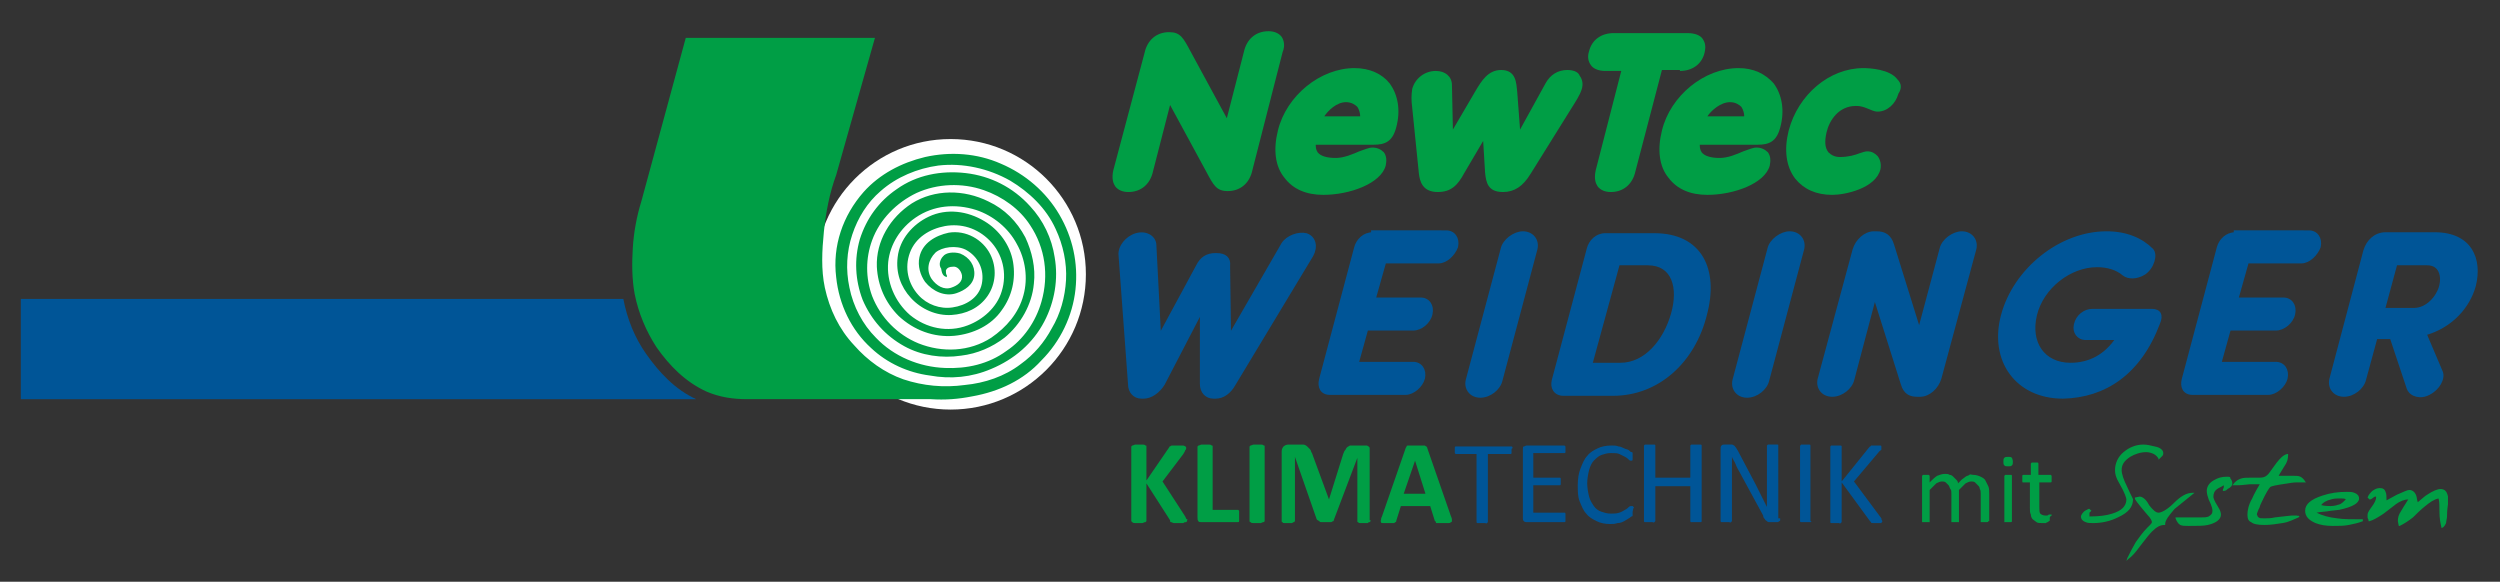
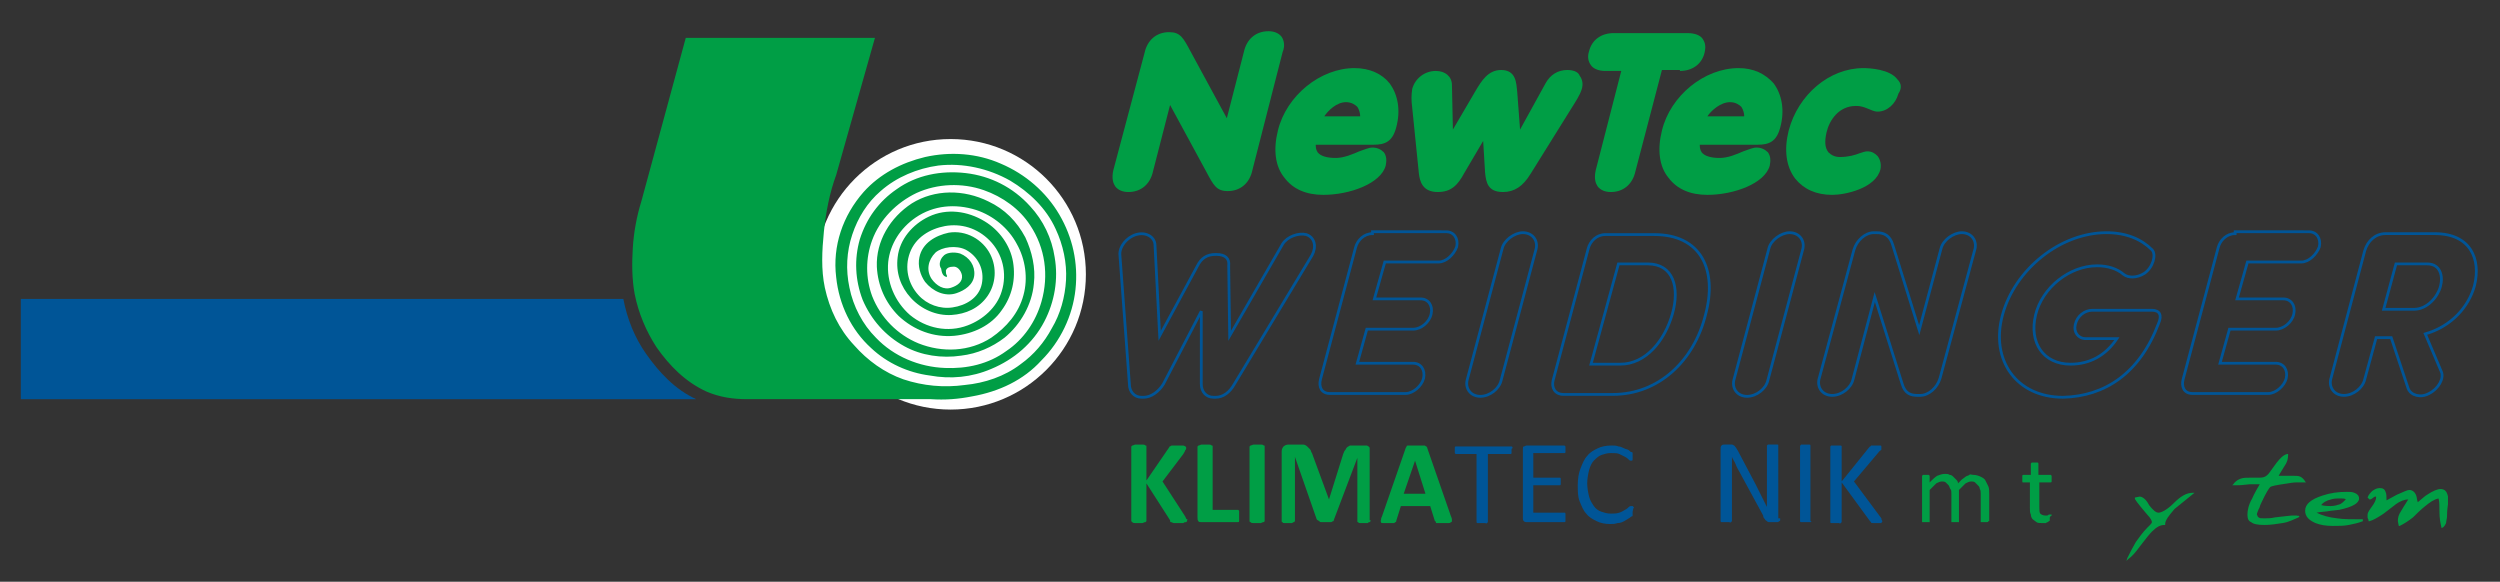
<svg xmlns="http://www.w3.org/2000/svg" version="1.1" id="Ebene_1" x="0px" y="0px" viewBox="0 0 264.3 61.5" style="enable-background:new 0 0 264.3 61.5;" xml:space="preserve">
  <rect x="0" y="0" width="264.3" height="61.5" fill="#333333" stroke="none" />
  <style type="text/css">
	.st0{fill:#005597;}
	.st1{fill:#FFFFFF;}
	.st2{fill:#009E45;}
	.st3{fill:none;stroke:#005597;stroke-width:0.293;stroke-miterlimit:4.16;}
</style>
  <path class="st0" d="M2.2,42.2h71.4c-2.2-1-3.9-2.8-5.3-4.8c-1.2-1.7-2-3.7-2.4-5.8H2.2V42.2z" />
  <path class="st1" d="M100.5,43.3c7.9,0,14.3-6.4,14.3-14.3c0-7.9-6.4-14.3-14.3-14.3S86.2,21.1,86.2,29  C86.2,36.9,92.6,43.3,100.5,43.3" />
  <path class="st2" d="M100.1,29.3l0-0.2c-0.1-0.1-0.1-0.3-0.1-0.5c0.1-0.3,0.4-0.4,0.7-0.4c0.5-0.1,0.9,0.4,1,0.9  c0.1,0.7-0.5,1.1-1.1,1.3c-0.8,0.3-1.6-0.2-2.1-0.9c-0.6-0.9-0.4-2,0.4-2.8c0.7-0.6,2.2-0.8,3.2-0.3c1.3,0.7,2,2.1,1.7,3.6  c-0.3,1.5-1.7,2.3-3.1,2.5c-1.3,0.2-2.7-0.3-3.6-1.3c-1.1-1.2-1.5-2.9-0.9-4.5c0.6-1.6,2.1-2.5,3.7-2.8c1.7-0.3,3.4,0.2,4.7,1.5  c1.4,1.4,1.9,3.5,1.3,5.4c-0.5,1.7-2,3-3.6,3.6c-2.1,0.8-4.4,0.3-6.1-1.1c-1.6-1.4-2.5-3.5-2.3-5.6c0.2-1.9,1.3-3.6,2.9-4.7  c1.9-1.3,4.2-1.5,6.4-0.8c1.8,0.6,3.4,1.9,4.3,3.6c0.9,1.6,1.2,3.6,0.7,5.4c-0.5,1.9-1.8,3.4-3.4,4.5c-2.3,1.5-5.2,1.6-7.7,0.6  c-2.2-0.9-4-2.7-4.9-5c-0.7-1.9-0.7-4,0-5.9c0.8-2.2,2.6-4,4.7-5c2.2-1,4.8-1.1,7.1-0.3c2,0.7,3.8,2,4.9,3.7c1.6,2.4,2,5.3,1.2,8.1  c-0.6,2.1-1.9,4-3.7,5.2c-1.9,1.4-4.2,1.9-6.5,1.8c-2.7-0.1-5.4-1.2-7.3-3.2c-1.4-1.4-2.4-3.3-2.8-5.3c-0.4-1.9-0.3-3.8,0.3-5.6  c0.6-1.8,1.6-3.4,3-4.6c1.7-1.5,3.9-2.4,6.1-2.7c2.6-0.3,5.3,0.3,7.6,1.6c2,1.2,3.8,2.9,4.8,5.1c0.8,1.7,1.2,3.6,1.1,5.4  c-0.1,1.8-0.6,3.6-1.5,5.1c-0.8,1.5-1.9,2.8-3.3,3.8c-1.7,1.3-3.8,2-5.9,2.2c-2.2,0.3-4.4,0.1-6.5-0.6c-2-0.7-3.8-2-5.2-3.6  c-1.6-1.7-2.6-3.8-3.1-6.1c-0.4-1.9-0.3-3.9-0.1-5.9c0.2-2,0.6-4.1,1.3-6L92.5,4l-20,0l-4.7,17.3c-0.5,1.6-0.8,3.3-0.9,4.9  c-0.1,1.6-0.1,3.3,0.2,4.9c0.4,2,1.2,3.9,2.3,5.6c1.4,2,3.1,3.7,5.3,4.7c1.4,0.6,2.8,0.8,4.3,0.8l19.4,0c1.5,0.1,2.9,0,4.4-0.3  c2.8-0.5,5.4-1.7,7.3-3.8c2-2,3.3-4.7,3.6-7.5c0.3-2.8-0.3-5.5-1.7-7.9c-1.4-2.4-3.6-4.3-6.2-5.4c-2.5-1.1-5.3-1.3-8-0.7  c-2.5,0.6-4.8,1.8-6.5,3.7c-2.2,2.5-3.3,5.7-2.9,9c0.3,2.9,1.6,5.6,3.7,7.5c1.7,1.6,3.9,2.6,6.2,2.9c2.2,0.4,4.4,0.2,6.5-0.7  c2.4-1,4.4-2.7,5.6-5c1.1-2.1,1.5-4.5,1.1-6.8c-0.3-2-1.2-3.9-2.6-5.4c-1.8-2-4.2-3.2-6.8-3.5c-2.6-0.3-5.2,0.2-7.3,1.7  c-1.9,1.3-3.2,3.1-3.9,5.3c-0.6,2.1-0.5,4.3,0.3,6.4c0.9,2.1,2.4,3.8,4.4,4.9c1.8,1,4,1.3,6,1c1.7-0.2,3.3-0.9,4.6-1.9  c1.7-1.4,2.9-3.5,3.1-5.7c0.2-1.7-0.2-3.4-0.9-4.9c-0.9-1.7-2.2-3-3.9-3.8c-2.6-1.3-5.7-1.3-8.1,0.2c-2.3,1.5-3.8,4-3.7,6.7  c0.1,2,0.9,3.8,2.3,5.2c1.6,1.5,3.7,2.3,5.9,2.1c2-0.2,3.9-1.1,5-2.7c1.1-1.5,1.5-3.3,1.2-5.1c-0.3-1.8-1.5-3.4-3-4.3  c-1.8-1.1-4-1.4-5.9-0.5c-1.7,0.8-3.1,2.4-3.3,4.3c-0.2,1.6,0.3,3.1,1.4,4.3c1.1,1.2,2.7,1.9,4.3,1.8c1.5-0.1,2.9-0.7,3.8-2  c0.9-1.3,1-3,0.3-4.4c-0.8-1.6-2.6-2.6-4.4-2.3c-1.4,0.3-2.8,1.1-3.1,2.6c-0.2,0.9,0.1,1.9,0.6,2.6c0.8,1,2.1,1.6,3.3,1.2  c0.9-0.3,1.8-0.9,1.9-1.9c0.1-1-0.5-1.9-1.5-2.3c-0.7-0.2-1.5-0.1-1.8,0.3c-0.3,0.3-0.5,0.9-0.2,1.3C99.6,29.1,99.8,29.2,100.1,29.3  " />
  <g>
    <path class="st2" d="M125.5,55c0,0,0,0.1,0,0.1s-0.1,0.1-0.1,0.1c-0.1,0-0.2,0-0.3,0.1c-0.1,0-0.3,0-0.4,0c-0.3,0-0.5,0-0.6,0   s-0.2-0.1-0.3-0.1c-0.1,0-0.1-0.1-0.1-0.2l-2.5-3.9V55c0,0,0,0.1,0,0.1c0,0-0.1,0.1-0.1,0.1c-0.1,0-0.1,0-0.3,0.1   c-0.1,0-0.2,0-0.4,0c-0.2,0-0.3,0-0.4,0c-0.1,0-0.2,0-0.3-0.1s-0.1-0.1-0.1-0.1c0,0,0-0.1,0-0.1v-7.7c0,0,0-0.1,0-0.1   c0,0,0.1-0.1,0.1-0.1s0.1,0,0.3-0.1c0.1,0,0.2,0,0.4,0c0.2,0,0.3,0,0.4,0c0.1,0,0.2,0,0.3,0.1c0.1,0,0.1,0,0.1,0.1c0,0,0,0.1,0,0.1   v3.5l2.4-3.5c0-0.1,0.1-0.1,0.1-0.1s0.1-0.1,0.2-0.1s0.2,0,0.3,0c0.1,0,0.2,0,0.4,0c0.2,0,0.3,0,0.4,0c0.1,0,0.2,0,0.3,0.1   c0.1,0,0.1,0.1,0.1,0.1c0,0,0,0.1,0,0.1c0,0.1,0,0.1-0.1,0.2c0,0.1-0.1,0.2-0.2,0.4l-2.2,2.9l2.4,3.7c0.1,0.2,0.1,0.3,0.2,0.3   S125.5,55,125.5,55z" />
    <path class="st2" d="M131,54.6c0,0.1,0,0.2,0,0.3s0,0.2,0,0.2s0,0.1-0.1,0.1c0,0-0.1,0-0.1,0H127c-0.1,0-0.3,0-0.3-0.1   c-0.1-0.1-0.1-0.2-0.1-0.4v-7.4c0,0,0-0.1,0-0.1c0,0,0.1-0.1,0.1-0.1s0.1,0,0.3-0.1c0.1,0,0.2,0,0.4,0c0.2,0,0.3,0,0.4,0   c0.1,0,0.2,0,0.3,0.1c0.1,0,0.1,0,0.1,0.1c0,0,0,0.1,0,0.1v6.6h2.6c0,0,0.1,0,0.1,0c0,0,0.1,0.1,0.1,0.1c0,0.1,0,0.1,0,0.2   S131,54.4,131,54.6z" />
    <path class="st2" d="M133.7,55c0,0,0,0.1,0,0.1c0,0-0.1,0.1-0.1,0.1c-0.1,0-0.1,0-0.3,0.1c-0.1,0-0.2,0-0.4,0c-0.2,0-0.3,0-0.4,0   c-0.1,0-0.2,0-0.3-0.1s-0.1,0-0.1-0.1c0,0,0-0.1,0-0.1v-7.7c0,0,0-0.1,0-0.1c0,0,0.1-0.1,0.1-0.1s0.1,0,0.3-0.1c0.1,0,0.2,0,0.4,0   c0.2,0,0.3,0,0.4,0c0.1,0,0.2,0,0.3,0.1c0.1,0,0.1,0,0.1,0.1c0,0,0,0.1,0,0.1V55z" />
    <path class="st2" d="M144.9,55c0,0,0,0.1,0,0.1c0,0-0.1,0.1-0.1,0.1c-0.1,0-0.1,0-0.2,0.1c-0.1,0-0.2,0-0.4,0c-0.2,0-0.3,0-0.4,0   c-0.1,0-0.2,0-0.2-0.1c-0.1,0-0.1,0-0.1-0.1c0,0,0-0.1,0-0.1v-6.6h0L141,55c0,0.1,0,0.1-0.1,0.1c0,0-0.1,0.1-0.2,0.1   c-0.1,0-0.1,0-0.2,0s-0.2,0-0.4,0c-0.1,0-0.3,0-0.4,0c-0.1,0-0.2,0-0.2-0.1c-0.1,0-0.1-0.1-0.2-0.1c0,0-0.1-0.1-0.1-0.1l-2.3-6.6h0   V55c0,0,0,0.1,0,0.1s-0.1,0.1-0.1,0.1s-0.1,0-0.2,0.1c-0.1,0-0.2,0-0.4,0c-0.2,0-0.3,0-0.4,0c-0.1,0-0.2,0-0.2-0.1   c-0.1,0-0.1,0-0.1-0.1c0,0,0-0.1,0-0.1v-7.3c0-0.2,0.1-0.4,0.2-0.5s0.3-0.2,0.5-0.2h1.1c0.2,0,0.4,0,0.5,0c0.1,0,0.3,0.1,0.4,0.2   c0.1,0.1,0.2,0.2,0.3,0.3c0.1,0.1,0.1,0.3,0.2,0.4l1.8,4.9h0L142,48c0.1-0.2,0.1-0.3,0.2-0.4c0.1-0.1,0.1-0.2,0.2-0.3   c0.1-0.1,0.2-0.1,0.3-0.2c0.1,0,0.3,0,0.4,0h1.1c0.1,0,0.2,0,0.3,0c0.1,0,0.1,0.1,0.2,0.1c0.1,0.1,0.1,0.1,0.1,0.2   c0,0.1,0,0.2,0,0.3V55z" />
    <path class="st2" d="M153.4,54.6c0.1,0.2,0.1,0.3,0.1,0.4c0,0.1,0,0.2-0.1,0.2c0,0-0.1,0.1-0.2,0.1s-0.3,0-0.5,0   c-0.2,0-0.4,0-0.5,0c-0.1,0-0.2,0-0.3,0c-0.1,0-0.1,0-0.1-0.1c0,0,0-0.1-0.1-0.1l-0.5-1.6h-3.1l-0.5,1.6c0,0.1,0,0.1-0.1,0.1   c0,0-0.1,0.1-0.1,0.1c-0.1,0-0.1,0-0.3,0c-0.1,0-0.3,0-0.4,0c-0.2,0-0.3,0-0.5,0c-0.1,0-0.2,0-0.2-0.1s-0.1-0.1,0-0.2   c0-0.1,0-0.2,0.1-0.4l2.5-7.2c0-0.1,0.1-0.1,0.1-0.2s0.1-0.1,0.2-0.1c0.1,0,0.2,0,0.3,0s0.3,0,0.5,0c0.2,0,0.4,0,0.6,0s0.3,0,0.3,0   c0.1,0,0.1,0.1,0.2,0.1c0,0,0.1,0.1,0.1,0.2L153.4,54.6z M149.6,48.7L149.6,48.7l-1.2,3.5h2.3L149.6,48.7z" />
  </g>
  <g>
    <path class="st0" d="M159.8,47.6c0,0.1,0,0.1,0,0.2c0,0.1,0,0.1,0,0.1c0,0,0,0.1-0.1,0.1s-0.1,0-0.1,0h-2.3v7.1c0,0,0,0.1,0,0.1   c0,0,0,0-0.1,0.1s-0.1,0-0.2,0c-0.1,0-0.2,0-0.3,0c-0.1,0-0.2,0-0.3,0c-0.1,0-0.1,0-0.2,0c0,0-0.1,0-0.1-0.1c0,0,0-0.1,0-0.1V48   H154c0,0-0.1,0-0.1,0s0,0-0.1-0.1c0,0,0-0.1,0-0.1c0-0.1,0-0.1,0-0.2c0-0.1,0-0.1,0-0.2c0-0.1,0-0.1,0-0.1c0,0,0-0.1,0.1-0.1   s0.1,0,0.1,0h5.7c0,0,0.1,0,0.1,0s0.1,0,0.1,0.1c0,0,0,0.1,0,0.1C159.8,47.4,159.8,47.5,159.8,47.6z" />
    <path class="st0" d="M165.5,54.8c0,0.1,0,0.1,0,0.2s0,0.1,0,0.1c0,0,0,0.1-0.1,0.1c0,0-0.1,0-0.1,0h-3.9c-0.1,0-0.2,0-0.3-0.1   c-0.1-0.1-0.1-0.2-0.1-0.3v-7.3c0-0.2,0-0.3,0.1-0.3s0.2-0.1,0.3-0.1h3.9c0,0,0.1,0,0.1,0s0,0,0.1,0.1c0,0,0,0.1,0,0.1   c0,0.1,0,0.1,0,0.2c0,0.1,0,0.1,0,0.2c0,0.1,0,0.1,0,0.1c0,0,0,0.1-0.1,0.1c0,0-0.1,0-0.1,0h-3.2v2.6h2.7c0,0,0.1,0,0.1,0   c0,0,0.1,0,0.1,0.1c0,0,0,0.1,0,0.1s0,0.1,0,0.2c0,0.1,0,0.1,0,0.2s0,0.1,0,0.1s0,0.1-0.1,0.1s-0.1,0-0.1,0h-2.7v2.9h3.2   c0,0,0.1,0,0.1,0s0.1,0,0.1,0.1s0,0.1,0,0.1S165.5,54.7,165.5,54.8z" />
    <path class="st0" d="M172.6,54.1c0,0.1,0,0.1,0,0.2c0,0.1,0,0.1,0,0.1c0,0,0,0.1,0,0.1c0,0,0,0.1-0.1,0.1s-0.1,0.1-0.3,0.2   s-0.3,0.2-0.5,0.3c-0.2,0.1-0.4,0.2-0.7,0.2c-0.3,0.1-0.5,0.1-0.8,0.1c-0.5,0-1-0.1-1.4-0.3c-0.4-0.2-0.8-0.4-1.1-0.8   c-0.3-0.3-0.5-0.8-0.7-1.3c-0.2-0.5-0.2-1.1-0.2-1.7c0-0.7,0.1-1.3,0.3-1.8c0.2-0.5,0.4-1,0.7-1.3c0.3-0.4,0.7-0.6,1.1-0.8   s0.9-0.3,1.5-0.3c0.2,0,0.5,0,0.7,0.1c0.2,0,0.4,0.1,0.6,0.2c0.2,0.1,0.4,0.1,0.5,0.2c0.1,0.1,0.2,0.2,0.3,0.2s0.1,0.1,0.1,0.1   c0,0,0,0.1,0,0.1s0,0.1,0,0.1s0,0.1,0,0.2c0,0.1,0,0.2,0,0.2s0,0.1,0,0.1c0,0,0,0.1-0.1,0.1c0,0-0.1,0-0.1,0c-0.1,0-0.1,0-0.2-0.1   s-0.2-0.2-0.4-0.3c-0.2-0.1-0.4-0.2-0.6-0.3c-0.2-0.1-0.5-0.1-0.9-0.1c-0.4,0-0.7,0.1-1,0.2c-0.3,0.1-0.6,0.4-0.8,0.6   s-0.4,0.6-0.5,1c-0.1,0.4-0.2,0.9-0.2,1.4c0,0.5,0.1,1,0.2,1.4s0.3,0.7,0.5,1c0.2,0.3,0.5,0.5,0.8,0.6c0.3,0.1,0.6,0.2,1,0.2   c0.3,0,0.6,0,0.9-0.1s0.4-0.2,0.6-0.3s0.3-0.2,0.4-0.3s0.2-0.1,0.3-0.1c0,0,0.1,0,0.1,0c0,0,0,0,0.1,0.1s0,0.1,0,0.1   S172.6,54,172.6,54.1z" />
-     <path class="st0" d="M179.9,55.1C179.9,55.1,179.9,55.1,179.9,55.1c0,0.1-0.1,0.1-0.1,0.1s-0.1,0-0.2,0c-0.1,0-0.2,0-0.3,0   c-0.1,0-0.2,0-0.3,0c-0.1,0-0.1,0-0.2,0c0,0-0.1,0-0.1-0.1c0,0,0-0.1,0-0.1v-3.6h-3.7v3.6c0,0,0,0.1,0,0.1c0,0,0,0-0.1,0.1   s-0.1,0-0.2,0s-0.2,0-0.3,0c-0.1,0-0.2,0-0.3,0c-0.1,0-0.1,0-0.2,0c0,0-0.1,0-0.1-0.1c0,0,0-0.1,0-0.1v-7.8c0,0,0-0.1,0-0.1   s0,0,0.1-0.1c0,0,0.1,0,0.2,0c0.1,0,0.2,0,0.3,0c0.1,0,0.2,0,0.3,0c0.1,0,0.1,0,0.2,0c0,0,0.1,0,0.1,0.1c0,0,0,0.1,0,0.1v3.3h3.7   v-3.3c0,0,0-0.1,0-0.1s0,0,0.1-0.1c0,0,0.1,0,0.2,0c0.1,0,0.2,0,0.3,0c0.1,0,0.2,0,0.3,0c0.1,0,0.1,0,0.2,0c0,0,0.1,0,0.1,0.1   c0,0,0,0.1,0,0.1V55.1z" />
    <path class="st0" d="M188.2,54.8c0,0.1,0,0.2,0,0.2c0,0.1-0.1,0.1-0.1,0.1c0,0-0.1,0.1-0.2,0.1c-0.1,0-0.1,0-0.2,0h-0.4   c-0.1,0-0.2,0-0.3,0c-0.1,0-0.2-0.1-0.2-0.1c-0.1-0.1-0.2-0.1-0.2-0.2c-0.1-0.1-0.2-0.2-0.2-0.4l-2.5-4.6c-0.1-0.2-0.3-0.5-0.4-0.8   c-0.1-0.3-0.3-0.5-0.4-0.8h0c0,0.3,0,0.6,0,0.9s0,0.6,0,0.9v4.9c0,0,0,0.1,0,0.1c0,0,0,0-0.1,0.1s-0.1,0-0.2,0c-0.1,0-0.2,0-0.3,0   c-0.1,0-0.2,0-0.3,0s-0.1,0-0.2,0c0,0-0.1,0-0.1-0.1s0-0.1,0-0.1v-7.5c0-0.2,0-0.3,0.1-0.4c0.1-0.1,0.2-0.1,0.3-0.1h0.5   c0.1,0,0.2,0,0.3,0s0.2,0.1,0.2,0.1c0.1,0,0.1,0.1,0.2,0.2c0.1,0.1,0.1,0.2,0.2,0.3l1.9,3.6c0.1,0.2,0.2,0.4,0.3,0.6   c0.1,0.2,0.2,0.4,0.3,0.6c0.1,0.2,0.2,0.4,0.3,0.6c0.1,0.2,0.2,0.4,0.3,0.6h0c0-0.3,0-0.7,0-1c0-0.4,0-0.7,0-1v-4.4   c0,0,0-0.1,0-0.1c0,0,0,0,0.1-0.1c0,0,0.1,0,0.2,0c0.1,0,0.2,0,0.3,0c0.1,0,0.2,0,0.3,0c0.1,0,0.1,0,0.2,0s0.1,0,0.1,0.1   c0,0,0,0.1,0,0.1V54.8z" />
    <path class="st0" d="M191.5,55.1C191.5,55.1,191.5,55.1,191.5,55.1c0,0.1-0.1,0.1-0.1,0.1s-0.1,0-0.2,0s-0.2,0-0.3,0   c-0.1,0-0.2,0-0.3,0c-0.1,0-0.1,0-0.2,0c0,0-0.1,0-0.1-0.1c0,0,0-0.1,0-0.1v-7.8c0,0,0-0.1,0-0.1c0,0,0.1,0,0.1-0.1   c0,0,0.1,0,0.2,0c0.1,0,0.2,0,0.2,0c0.1,0,0.2,0,0.3,0c0.1,0,0.1,0,0.2,0c0,0,0.1,0,0.1,0.1c0,0,0,0.1,0,0.1V55.1z" />
    <path class="st0" d="M199,55.1C199,55.1,198.9,55.1,199,55.1c0,0.1-0.1,0.1-0.1,0.2c0,0-0.1,0-0.2,0s-0.2,0-0.3,0   c-0.1,0-0.3,0-0.4,0c-0.1,0-0.2,0-0.2-0.1c0,0-0.1-0.1-0.1-0.1l-3-4.1v4.1c0,0,0,0.1,0,0.1c0,0,0,0-0.1,0.1s-0.1,0-0.2,0   s-0.2,0-0.3,0c-0.1,0-0.2,0-0.3,0c-0.1,0-0.1,0-0.2,0c0,0-0.1,0-0.1-0.1s0-0.1,0-0.1v-7.8c0,0,0-0.1,0-0.1s0,0,0.1-0.1   c0,0,0.1,0,0.2,0c0.1,0,0.2,0,0.3,0c0.1,0,0.2,0,0.3,0c0.1,0,0.1,0,0.2,0c0,0,0.1,0,0.1,0.1c0,0,0,0.1,0,0.1v3.6l2.9-3.6   c0,0,0.1-0.1,0.1-0.1c0,0,0.1,0,0.1-0.1c0,0,0.1,0,0.2,0c0.1,0,0.2,0,0.3,0c0.1,0,0.2,0,0.3,0c0.1,0,0.1,0,0.2,0c0,0,0.1,0,0.1,0.1   c0,0,0,0.1,0,0.1c0,0.1,0,0.1,0,0.2c0,0.1-0.1,0.1-0.2,0.2l-2.7,3.2l2.9,3.9C198.9,54.9,198.9,54.9,199,55.1   C198.9,55,199,55,199,55.1z" />
  </g>
  <g>
    <path class="st2" d="M210.2,55.1C210.2,55.1,210.2,55.2,210.2,55.1c0,0.1-0.1,0.1-0.1,0.1c0,0-0.1,0-0.1,0s-0.1,0-0.2,0   c-0.1,0-0.2,0-0.2,0s-0.1,0-0.1,0c0,0-0.1,0-0.1,0c0,0,0,0,0-0.1v-2.9c0-0.2,0-0.4-0.1-0.5c0-0.2-0.1-0.3-0.2-0.4s-0.2-0.2-0.3-0.3   s-0.3-0.1-0.4-0.1c-0.2,0-0.4,0.1-0.6,0.2c-0.2,0.2-0.4,0.4-0.7,0.7v3.3c0,0,0,0.1,0,0.1c0,0,0,0-0.1,0c0,0-0.1,0-0.1,0   s-0.1,0-0.2,0c-0.1,0-0.1,0-0.2,0c-0.1,0-0.1,0-0.1,0c0,0-0.1,0-0.1,0c0,0,0,0,0-0.1v-2.9c0-0.2,0-0.4-0.1-0.5s-0.1-0.3-0.2-0.4   s-0.2-0.2-0.3-0.3c-0.1-0.1-0.3-0.1-0.4-0.1c-0.2,0-0.4,0.1-0.6,0.2c-0.2,0.2-0.4,0.4-0.7,0.7v3.3c0,0,0,0.1,0,0.1c0,0,0,0-0.1,0   c0,0-0.1,0-0.1,0s-0.1,0-0.2,0c-0.1,0-0.2,0-0.2,0s-0.1,0-0.1,0c0,0-0.1,0-0.1,0c0,0,0,0,0-0.1v-4.7c0,0,0-0.1,0-0.1   c0,0,0,0,0.1-0.1c0,0,0.1,0,0.1,0c0,0,0.1,0,0.2,0c0.1,0,0.1,0,0.2,0s0.1,0,0.1,0c0,0,0,0,0.1,0.1c0,0,0,0,0,0.1V51   c0.3-0.3,0.5-0.5,0.8-0.7c0.3-0.1,0.5-0.2,0.8-0.2c0.2,0,0.4,0,0.5,0.1c0.2,0,0.3,0.1,0.4,0.2s0.2,0.2,0.3,0.3   c0.1,0.1,0.2,0.2,0.2,0.4c0.2-0.2,0.3-0.3,0.4-0.4c0.1-0.1,0.3-0.2,0.4-0.3c0.1-0.1,0.3-0.1,0.4-0.2s0.2,0,0.4,0   c0.3,0,0.6,0.1,0.8,0.2c0.2,0.1,0.4,0.2,0.5,0.4s0.2,0.4,0.3,0.6c0.1,0.2,0.1,0.5,0.1,0.8V55.1z" />
-     <path class="st2" d="M212.8,48.8c0,0.2,0,0.3-0.1,0.4c-0.1,0.1-0.2,0.1-0.4,0.1c-0.2,0-0.3,0-0.4-0.1s-0.1-0.2-0.1-0.4   c0-0.2,0-0.3,0.1-0.4c0.1-0.1,0.2-0.1,0.4-0.1c0.2,0,0.3,0,0.4,0.1C212.7,48.4,212.8,48.6,212.8,48.8z M212.7,55.1   C212.7,55.1,212.7,55.2,212.7,55.1c0,0.1-0.1,0.1-0.1,0.1c0,0-0.1,0-0.1,0s-0.1,0-0.2,0c-0.1,0-0.2,0-0.2,0s-0.1,0-0.1,0   c0,0-0.1,0-0.1,0c0,0,0,0,0-0.1v-4.7c0,0,0,0,0-0.1c0,0,0,0,0.1-0.1c0,0,0.1,0,0.1,0c0.1,0,0.1,0,0.2,0c0.1,0,0.2,0,0.2,0   c0.1,0,0.1,0,0.1,0c0,0,0.1,0,0.1,0.1s0,0,0,0.1V55.1z" />
    <path class="st2" d="M216.7,54.8c0,0.1,0,0.2,0,0.2s0,0.1-0.1,0.1c0,0-0.1,0.1-0.1,0.1c-0.1,0-0.1,0-0.2,0.1c-0.1,0-0.1,0-0.2,0   c-0.1,0-0.2,0-0.2,0c-0.2,0-0.5,0-0.6-0.1s-0.3-0.2-0.4-0.3c-0.1-0.1-0.2-0.3-0.2-0.5c-0.1-0.2-0.1-0.4-0.1-0.7V51h-0.7   c-0.1,0-0.1,0-0.1-0.1c0-0.1,0-0.1,0-0.3c0-0.1,0-0.1,0-0.2s0-0.1,0-0.1s0-0.1,0.1-0.1s0,0,0.1,0h0.7v-1.1c0,0,0,0,0-0.1   c0,0,0,0,0.1-0.1c0,0,0.1,0,0.1,0s0.1,0,0.2,0c0.1,0,0.2,0,0.2,0s0.1,0,0.1,0c0,0,0.1,0,0.1,0.1s0,0,0,0.1v1.1h1.2c0,0,0.1,0,0.1,0   c0,0,0,0,0.1,0.1c0,0,0,0.1,0,0.1c0,0,0,0.1,0,0.2c0,0.1,0,0.2,0,0.3c0,0.1-0.1,0.1-0.1,0.1h-1.2v2.6c0,0.3,0,0.6,0.1,0.7   s0.3,0.2,0.5,0.2c0.1,0,0.2,0,0.2,0c0.1,0,0.1,0,0.2-0.1c0,0,0.1,0,0.1,0c0,0,0.1,0,0.1,0c0,0,0,0,0.1,0c0,0,0,0,0,0s0,0.1,0,0.1   C216.7,54.6,216.7,54.7,216.7,54.8z" />
  </g>
-   <path class="st2" d="M224.9,51.5c-0.4-0.8-0.6-1.4-0.6-1.8c0-0.6,0.3-1,0.9-1.4c0.5-0.3,1.1-0.5,1.7-0.5c0.3,0,0.6,0.1,0.8,0.2  c0.2,0.1,0.4,0.3,0.5,0.5l0,0.1l0.1-0.1c0.1-0.1,0.2-0.2,0.3-0.3c0.1-0.1,0.1-0.2,0.1-0.3c0-0.3-0.3-0.6-0.9-0.7  c-0.4-0.1-0.8-0.2-1.2-0.2c-0.8,0-1.5,0.3-2.1,0.8c-0.6,0.5-0.9,1.2-0.9,1.9c0,0.4,0.1,0.8,0.4,1.3c0.7,1.2,0.8,1.7,0.8,1.8  c0,0.7-0.5,1.2-1.5,1.5c-0.6,0.2-1.4,0.3-2.4,0.3v-0.4l0.2-0.2l-0.2-0.2l-0.1,0c-0.2,0.1-0.4,0.2-0.5,0.3c-0.2,0.2-0.3,0.4-0.3,0.5  c0,0.3,0.2,0.5,0.5,0.6c0.2,0.1,0.5,0.1,0.8,0.1c0.9,0,1.8-0.2,2.6-0.6c1.1-0.5,1.6-1.1,1.6-1.9C225.6,52.9,225.3,52.4,224.9,51.5" />
  <path class="st2" d="M232,52.1h-0.2c-0.6,0-1.2,0.3-2,1.1c-0.7,0.7-1.3,1-1.6,1c-0.3,0-0.6-0.3-1-0.8c-0.3-0.6-0.7-0.9-1-0.9h0  l-0.5,0.1l0,0.1c0,0.1,0.2,0.4,1.3,1.7c0.4,0.4,0.5,0.7,0.5,0.8c0,0,0,0.1-0.2,0.3c0,0-0.1,0.1-0.3,0.3c-0.5,0.5-0.9,1.1-1.2,1.5  c-0.3,0.5-0.6,1.1-0.9,1.7l-0.1,0.3l0.2-0.2c0.3-0.2,0.7-0.6,1.2-1.3c0.6-0.8,1.1-1.4,1.3-1.6c0.5-0.5,0.9-0.7,1.3-0.7h0.1v-0.1  c0-0.4,0.4-0.9,1-1.6L232,52.1z" />
-   <path class="st2" d="M235.4,50.4c-0.5,0-0.9,0.1-1.4,0.4c-0.5,0.3-0.7,0.7-0.7,1.1c0,0.3,0.1,0.6,0.2,0.9c0.4,0.8,0.4,1.1,0.4,1.2  c0,0.3-0.1,0.4-0.4,0.6c-0.2,0.1-0.5,0.1-0.8,0.1h-0.6c-0.2,0-0.5,0-1,0c-0.4,0-0.7,0-1,0h-0.1l0,0.1c0.1,0.3,0.3,0.6,0.5,0.7  c0.2,0.1,0.5,0.1,0.9,0.1c0.9,0,1.6,0,2-0.1c0.9-0.2,1.4-0.6,1.4-1.1c0-0.2-0.1-0.5-0.3-0.8c-0.5-0.8-0.5-1-0.5-1.1  c0-0.3,0.1-0.6,0.4-0.8c0.1-0.1,0.4-0.2,0.7-0.4c0,0.1,0,0.1,0,0.2c0,0.1-0.1,0.2-0.1,0.3l0,0.1l0.1,0c0.2,0,0.3-0.1,0.4-0.2  c0.4-0.2,0.5-0.4,0.5-0.6c0-0.2-0.1-0.4-0.2-0.5C235.8,50.4,235.7,50.4,235.4,50.4" />
  <path class="st2" d="M242.8,54.5c-0.1,0-0.3,0-0.5,0c-0.2,0-0.8,0.1-1.8,0.2c-0.4,0.1-0.8,0.1-1.1,0.1c-0.4,0-0.5,0-0.6-0.1  c-0.1,0-0.1-0.1-0.2-0.3c0-0.2,0.1-0.3,0.2-0.6c0.1-0.1,0.1-0.3,0.2-0.5c0.6-1.3,0.9-1.7,1-1.8c0.1-0.1,0.5-0.2,1.9-0.4  c0.5-0.1,0.9-0.1,0.9-0.1c0.3,0,0.6,0,0.9,0h0.1l-0.1-0.1c-0.1-0.2-0.3-0.4-0.5-0.5c-0.2-0.1-0.5-0.1-0.8-0.1c0,0-0.2,0-0.5,0  c-0.3,0-0.5,0-0.6,0c-0.1,0-0.3,0-0.4,0c0.1-0.2,0.3-0.5,0.6-1c0.3-0.4,0.4-0.8,0.4-1.2v-0.1l-0.1,0c-0.4,0.1-0.7,0.4-1.1,0.9  l-0.8,1.1c-0.3,0.4-0.6,0.5-1,0.5h-1c-0.4,0-0.7,0-1,0.1c-0.3,0.1-0.6,0.3-0.8,0.6l-0.1,0.1h0.2c0,0,0,0,0.1,0c0.1,0,0.2,0,0.3,0  c0.1,0,0.4,0,1.2-0.1c0.2,0,0.4,0,0.7,0c0.1,0,0.2,0,0.3,0c0,0,0,0,0.1,0c-0.6,1-0.8,1.5-0.8,1.5c-0.4,0.7-0.5,1.3-0.5,1.7  c0,0.4,0.1,0.7,0.4,0.8c0.2,0.2,0.7,0.3,1.4,0.3c0.6,0,1.3-0.1,1.9-0.2c0.7-0.1,1.2-0.4,1.7-0.6l0.1-0.1l-0.1-0.1  C243,54.6,242.9,54.5,242.8,54.5" />
  <path class="st2" d="M246.1,52.9c0.3-0.1,0.6-0.2,1-0.2c0.2,0,0.3,0,0.5,0c0.1,0,0.3,0,0.4,0.1c-0.2,0.2-0.4,0.4-0.6,0.5  c-0.3,0.1-0.6,0.2-1,0.2c-0.3,0-0.6,0-1-0.1C245.6,53.1,245.9,53,246.1,52.9 M247.1,54.8c-0.9-0.1-1.6-0.3-2.2-0.6  c0.5-0.1,1-0.1,1.5-0.2l0.9-0.1c1.4-0.3,2.1-0.7,2.1-1.2c0-0.3-0.2-0.5-0.5-0.6c-0.2-0.1-0.5-0.1-0.8-0.1c-0.9,0-1.7,0.1-2.6,0.4  c-1.2,0.4-1.8,0.9-1.8,1.6c0,0.6,0.4,1,1.1,1.3c0.5,0.2,1.1,0.3,1.8,0.3c0.7,0,1.2,0,1.7-0.1c0.5-0.1,1-0.2,1.5-0.4l0-0.2  C248.6,54.9,247.7,54.9,247.1,54.8" />
  <path class="st2" d="M258,51.7c-0.3,0-0.8,0.2-1.4,0.6c-0.2,0.1-0.5,0.4-1,0.8c0-0.1-0.1-0.3-0.1-0.5c-0.1-0.5-0.4-0.8-0.8-0.8  c-0.2,0-0.6,0.2-1.3,0.5c-0.4,0.2-0.7,0.4-1.1,0.6v-0.1c0-0.3,0-0.6-0.1-0.8c-0.1-0.3-0.3-0.4-0.6-0.4c-0.3,0-0.5,0.1-0.8,0.3  c-0.2,0.2-0.4,0.4-0.5,0.7l0,0l0.2,0.2h0c0.1,0,0.2,0,0.4-0.2c0.1,0,0.1-0.1,0.2-0.1h0.1v0.1c0,0.3-0.2,0.6-0.4,0.9  c-0.3,0.4-0.5,0.7-0.5,0.9c0,0.1,0,0.2,0,0.3c0,0.1,0.1,0.2,0.1,0.3l0,0.1l0.1,0c0.4-0.1,0.9-0.4,1.5-0.8c0.4-0.3,0.9-0.7,1.3-1  c0.4-0.3,0.9-0.5,1.3-0.5c-0.1,0.2-0.4,0.6-0.8,1.3c-0.2,0.3-0.3,0.6-0.3,1l0.1,0.5l0.1,0c0.4-0.2,0.9-0.5,1.4-0.9  c0.4-0.4,0.8-0.8,1.3-1.2c0.5-0.4,0.9-0.7,1.4-0.8c0.1,0.3,0.1,0.8,0.1,1.4c0,0.7,0.1,1.2,0.2,1.6l0,0.1l0.1,0  c0.2-0.1,0.3-0.3,0.4-0.5c0-0.2,0.1-0.5,0.1-0.7c0-0.2,0-0.6,0.1-1.3c0-0.3,0-0.5,0-0.8C258.7,52,258.5,51.7,258,51.7" />
  <path class="st2" d="M135.5,3.9c-0.3-0.4-0.8-0.6-1.4-0.6c-1.3,0-2.3,0.8-2.6,2.2l-1.8,7l-3.8-7c-0.8-1.5-1.1-2.1-2.3-2.1  c-1.3,0-2.3,0.8-2.6,2.2L117.7,18c-0.2,0.9,0,1.4,0.2,1.7c0.3,0.4,0.8,0.6,1.4,0.6c1.3,0,2.3-0.8,2.6-2.2l1.8-7l3.8,7  c0.8,1.5,1.1,2.1,2.3,2.1c1.3,0,2.3-0.8,2.6-2.2l3.2-12.5C135.9,4.8,135.7,4.2,135.5,3.9" />
  <path class="st2" d="M142.3,10.8c0.6,0,1,0.3,1.2,0.5c0.2,0.3,0.3,0.7,0.3,1H140C140.4,11.7,141.3,10.8,142.3,10.8 M143.2,7.2  c-3.6,0-7.2,2.9-8.1,6.6c-0.5,2-0.3,3.8,0.7,5c0.9,1.2,2.3,1.8,4.1,1.8c2.8,0,6.1-1.2,6.6-3.1c0.1-0.5,0.1-1-0.2-1.4  c-0.3-0.3-0.7-0.5-1.2-0.5c-0.4,0-0.8,0.2-1.4,0.4c-0.7,0.3-1.6,0.7-2.5,0.7c-0.9,0-1.6-0.2-1.9-0.6c-0.2-0.3-0.2-0.6-0.2-0.8h6.1  c1.2,0,2-0.3,2.4-1.8c0.5-1.8,0.2-3.5-0.7-4.7C146.1,7.8,144.8,7.2,143.2,7.2" />
  <path class="st2" d="M165.7,7.4c-1,0-1.8,0.5-2.3,1.4l-2.7,4.9l-0.3-4c-0.1-0.9-0.1-2.3-1.7-2.3c-1.4,0-2.1,1.2-2.7,2.2l-2.4,4.1  L153.5,9c0-0.9-0.7-1.5-1.7-1.5c-1.2,0-2.2,0.8-2.5,1.9c-0.1,0.7-0.1,1.2,0,2l0.3,0l-0.3,0l0.7,6.9c0.1,0.9,0.4,2,2,2  c1.4,0,2.1-0.7,2.8-2l2-3.4l0.2,3.3c0.1,1.1,0.3,2.1,1.9,2.1c1.2,0,2.1-0.6,2.9-1.9l4.3-6.9c0.5-0.8,0.9-1.4,1.1-2  c0.2-0.6,0.1-1.1-0.2-1.5C166.9,7.7,166.5,7.4,165.7,7.4" />
  <path class="st2" d="M177.6,7.5c1.3,0,2.3-0.7,2.6-1.9c0.2-0.8,0-1.2-0.2-1.5c-0.2-0.3-0.7-0.6-1.6-0.6h-7.8c-1.3,0-2.3,0.7-2.6,1.9  c-0.2,0.6-0.1,1.1,0.2,1.5c0.2,0.3,0.7,0.6,1.5,0.6h1.7L168.7,18c-0.2,0.9,0,1.4,0.2,1.7c0.3,0.4,0.8,0.6,1.4,0.6  c1.3,0,2.3-0.8,2.6-2.2l2.8-10.7H177.6z" />
  <path class="st2" d="M182.9,10.8c0.6,0,1,0.3,1.2,0.5c0.2,0.3,0.3,0.7,0.3,1h-3.9C180.9,11.7,181.9,10.8,182.9,10.8 M183.8,7.2  c-3.6,0-7.2,2.9-8.1,6.6c-0.5,2-0.3,3.8,0.7,5c0.9,1.2,2.3,1.8,4.1,1.8c2.8,0,6.1-1.2,6.6-3.1c0.1-0.5,0.1-1-0.2-1.4  c-0.3-0.3-0.7-0.5-1.2-0.5c-0.4,0-0.8,0.2-1.4,0.4c-0.7,0.3-1.6,0.7-2.5,0.7c-0.9,0-1.6-0.2-1.9-0.6c-0.2-0.3-0.2-0.6-0.2-0.8h6.1  c1.2,0,2-0.3,2.4-1.8c0.5-1.8,0.2-3.5-0.7-4.7C186.6,7.8,185.4,7.2,183.8,7.2" />
  <path class="st2" d="M200.6,8.4c-0.8-1.1-3-1.2-3.6-1.2c-3.6,0-6.9,2.8-7.9,6.6c-0.5,2-0.3,3.8,0.7,5.1c0.9,1.1,2.2,1.7,3.9,1.7  c1.4,0,4.6-0.7,5.1-2.7c0.1-0.5,0-1-0.3-1.4c-0.3-0.3-0.6-0.5-1.1-0.5c-0.2,0-0.5,0.1-0.8,0.2c-0.5,0.2-1.2,0.4-2.1,0.4  c-0.5,0-0.9-0.2-1.2-0.5c-0.4-0.5-0.4-1.2-0.2-2.1c0.3-1.3,1.3-2.8,3.1-2.8c0.7,0,1,0.2,1.3,0.3c0.3,0.1,0.6,0.3,1,0.3  c1,0,1.9-0.8,2.2-1.9C201.1,9.3,201,8.8,200.6,8.4" />
-   <path class="st0" d="M261.6,30.2c0.7-2.8-0.4-5.5-4.2-5.5h-5.2c-1.1,0-1.9,0.8-2.2,1.8l-3.6,13.6c-0.2,0.9,0.4,1.7,1.4,1.7  c1,0,2-0.8,2.2-1.7l1.2-4.4h1.6l1.8,5.4c0.3,0.7,1.3,1,2.2,0.5c1-0.5,1.6-1.6,1.3-2.3l-1.7-4C259.2,34.5,261,32.4,261.6,30.2   M256.6,27.9c1.4,0,1.7,1.3,1.4,2.4c-0.3,1.1-1.4,2.4-2.8,2.4H252l1.3-4.8H256.6z M236.3,24.7c-0.9,0-1.6,0.7-1.8,1.5l-3.7,13.9  c-0.2,0.8,0.1,1.5,1,1.5h8c0.8,0,1.7-0.8,1.9-1.6c0.2-0.9-0.3-1.6-1.1-1.6h-5.9l1-3.6h4.9c0.8,0,1.7-0.7,1.9-1.6  c0.2-0.9-0.3-1.6-1.1-1.6h-4.9l1.1-3.9h5.7c0.8,0,1.6-0.8,1.9-1.6c0.2-0.9-0.3-1.6-1.1-1.6H236.3z M228.2,34.2  c0.4-0.9,0.1-1.4-0.7-1.4h-6.3c-0.8,0-1.6,0.6-1.8,1.5c-0.2,0.8,0.3,1.5,1.1,1.5h3.3c-1.2,1.8-2.9,2.7-4.9,2.7  c-2.9,0-4.4-2.3-3.7-5.2c0.7-2.9,3.6-5.2,6.5-5.2c1.1,0,2.1,0.3,2.8,0.9c0.5,0.4,1.4,0.4,2.2-0.1c0.9-0.6,1.3-2,0.8-2.5  c-1.1-1.1-2.7-1.8-4.8-1.8c-4.9,0-9.7,3.9-11,8.7c-1.3,4.8,1.5,8.7,6.4,8.7C222.5,41.9,226.2,39.5,228.2,34.2 M208.8,26.3  c0.2-0.9-0.4-1.7-1.4-1.7c-0.9,0-2,0.8-2.2,1.7l-2.3,8.6l-2.8-9c-0.3-1-0.9-1.3-1.7-1.3h-0.3c-0.9,0-1.8,0.8-2.1,1.8l-3.7,13.7  c-0.2,0.9,0.4,1.7,1.4,1.7c1,0,2-0.8,2.2-1.7l2.3-8.7l2.9,9.2c0.3,1,0.9,1.2,1.6,1.2h0.3c0.9,0,1.8-0.8,2.1-1.8L208.8,26.3z   M190.6,26.3c0.2-0.9-0.4-1.7-1.4-1.7c-0.9,0-2,0.8-2.2,1.7l-3.7,13.9c-0.2,0.9,0.4,1.7,1.4,1.7c1,0,2-0.8,2.2-1.7L190.6,26.3z   M170.5,41.7c4.9,0,8.6-3.6,9.8-8.4c1.3-4.8-0.5-8.5-5.4-8.5h-5.2c-0.9,0-1.6,0.7-1.8,1.5l-3.7,13.9c-0.2,0.8,0.2,1.5,1.1,1.5H170.5  z M171.1,27.9h3.1c2.7,0,3.4,2.5,2.6,5.3c-0.8,2.8-2.8,5.3-5.5,5.3h-3.1L171.1,27.9z M162.4,26.3c0.2-0.9-0.4-1.7-1.4-1.7  c-0.9,0-2,0.8-2.2,1.7l-3.7,13.9c-0.2,0.9,0.4,1.7,1.4,1.7c1,0,2-0.8,2.2-1.7L162.4,26.3z M145.1,24.7c-0.9,0-1.6,0.7-1.8,1.5  l-3.7,13.9c-0.2,0.8,0.1,1.5,1,1.5h8c0.8,0,1.7-0.8,1.9-1.6c0.2-0.9-0.3-1.6-1.1-1.6h-5.9l1-3.6h4.9c0.8,0,1.7-0.7,1.9-1.6  c0.2-0.9-0.3-1.6-1.1-1.6h-4.9l1.1-3.9h5.7c0.8,0,1.6-0.8,1.9-1.6c0.3-0.9-0.3-1.6-1.1-1.6H145.1z M128.6,26.9h-0.1  c-0.9,0-1.5,0.4-1.9,1.2l-4,7.4l-0.5-9.7c0-0.8-1-1.3-2-1c-1,0.3-1.8,1.3-1.7,2.2l1,13.6c0,0.8,0.5,1.4,1.3,1.4h0.2  c0.8,0,1.6-0.6,2.1-1.4l4-7.7l0,7.7c0,0.8,0.5,1.4,1.3,1.4h0.2c0.8,0,1.5-0.5,2-1.4l8.2-13.6c0.5-0.9,0.3-1.9-0.6-2.2  c-0.8-0.2-2,0.2-2.5,1l-5.6,9.7l-0.1-7.4C130,27.3,129.5,26.9,128.6,26.9" />
  <path class="st3" d="M261.6,30.2c0.7-2.8-0.4-5.5-4.2-5.5h-5.2c-1.1,0-1.9,0.8-2.2,1.8l-3.6,13.6c-0.2,0.9,0.4,1.7,1.4,1.7  c1,0,2-0.8,2.2-1.7l1.2-4.4h1.6l1.8,5.4c0.3,0.7,1.3,1,2.2,0.5c1-0.5,1.6-1.6,1.3-2.3l-1.7-4C259.2,34.5,261,32.4,261.6,30.2z   M256.6,27.9c1.4,0,1.7,1.3,1.4,2.4c-0.3,1.1-1.4,2.4-2.8,2.4H252l1.3-4.8H256.6z M236.3,24.7c-0.9,0-1.6,0.7-1.8,1.5l-3.7,13.9  c-0.2,0.8,0.1,1.5,1,1.5h8c0.8,0,1.7-0.8,1.9-1.6c0.2-0.9-0.3-1.6-1.1-1.6h-5.9l1-3.6h4.9c0.8,0,1.7-0.7,1.9-1.6  c0.2-0.9-0.3-1.6-1.1-1.6h-4.9l1.1-3.9h5.7c0.8,0,1.6-0.8,1.9-1.6c0.2-0.9-0.3-1.6-1.1-1.6H236.3z M228.2,34.2  c0.4-0.9,0.1-1.4-0.7-1.4h-6.3c-0.8,0-1.6,0.6-1.8,1.5c-0.2,0.8,0.3,1.5,1.1,1.5h3.3c-1.2,1.8-2.9,2.7-4.9,2.7  c-2.9,0-4.4-2.3-3.7-5.2c0.7-2.9,3.6-5.2,6.5-5.2c1.1,0,2.1,0.3,2.8,0.9c0.5,0.4,1.4,0.4,2.2-0.1c0.9-0.6,1.3-2,0.8-2.5  c-1.1-1.1-2.7-1.8-4.8-1.8c-4.9,0-9.7,3.9-11,8.7c-1.3,4.8,1.5,8.7,6.4,8.7C222.5,41.9,226.2,39.5,228.2,34.2z M208.8,26.3  c0.2-0.9-0.4-1.7-1.4-1.7c-0.9,0-2,0.8-2.2,1.7l-2.3,8.6l-2.8-9c-0.3-1-0.9-1.3-1.7-1.3h-0.3c-0.9,0-1.8,0.8-2.1,1.8l-3.7,13.7  c-0.2,0.9,0.4,1.7,1.4,1.7c1,0,2-0.8,2.2-1.7l2.3-8.7l2.9,9.2c0.3,1,0.9,1.2,1.6,1.2h0.3c0.9,0,1.8-0.8,2.1-1.8L208.8,26.3z   M190.6,26.3c0.2-0.9-0.4-1.7-1.4-1.7c-0.9,0-2,0.8-2.2,1.7l-3.7,13.9c-0.2,0.9,0.4,1.7,1.4,1.7c1,0,2-0.8,2.2-1.7L190.6,26.3z   M170.5,41.7c4.9,0,8.6-3.6,9.8-8.4c1.3-4.8-0.5-8.5-5.4-8.5h-5.2c-0.9,0-1.6,0.7-1.8,1.5l-3.7,13.9c-0.2,0.8,0.2,1.5,1.1,1.5H170.5  z M171.1,27.9h3.1c2.7,0,3.4,2.5,2.6,5.3c-0.8,2.8-2.8,5.3-5.5,5.3h-3.1L171.1,27.9z M162.4,26.3c0.2-0.9-0.4-1.7-1.4-1.7  c-0.9,0-2,0.8-2.2,1.7l-3.7,13.9c-0.2,0.9,0.4,1.7,1.4,1.7c1,0,2-0.8,2.2-1.7L162.4,26.3z M145.1,24.7c-0.9,0-1.6,0.7-1.8,1.5  l-3.7,13.9c-0.2,0.8,0.1,1.5,1,1.5h8c0.8,0,1.7-0.8,1.9-1.6c0.2-0.9-0.3-1.6-1.1-1.6h-5.9l1-3.6h4.9c0.8,0,1.7-0.7,1.9-1.6  c0.2-0.9-0.3-1.6-1.1-1.6h-4.9l1.1-3.9h5.7c0.8,0,1.6-0.8,1.9-1.6c0.2-0.9-0.3-1.6-1.1-1.6H145.1z M128.6,26.9h-0.1  c-0.9,0-1.5,0.4-1.9,1.2l-4,7.4l-0.5-9.7c-0.1-0.8-1-1.3-2-1c-1,0.3-1.8,1.3-1.7,2.2l1,13.6c0,0.8,0.5,1.4,1.3,1.4h0.2  c0.8,0,1.6-0.6,2.1-1.4l4-7.7l0,7.7c0,0.8,0.5,1.4,1.3,1.4h0.2c0.8,0,1.5-0.5,2-1.4l8.2-13.6c0.5-0.9,0.3-1.9-0.6-2.2  c-0.8-0.2-2,0.2-2.5,1l-5.6,9.7l-0.1-7.4C130,27.3,129.5,26.9,128.6,26.9z" />
</svg>